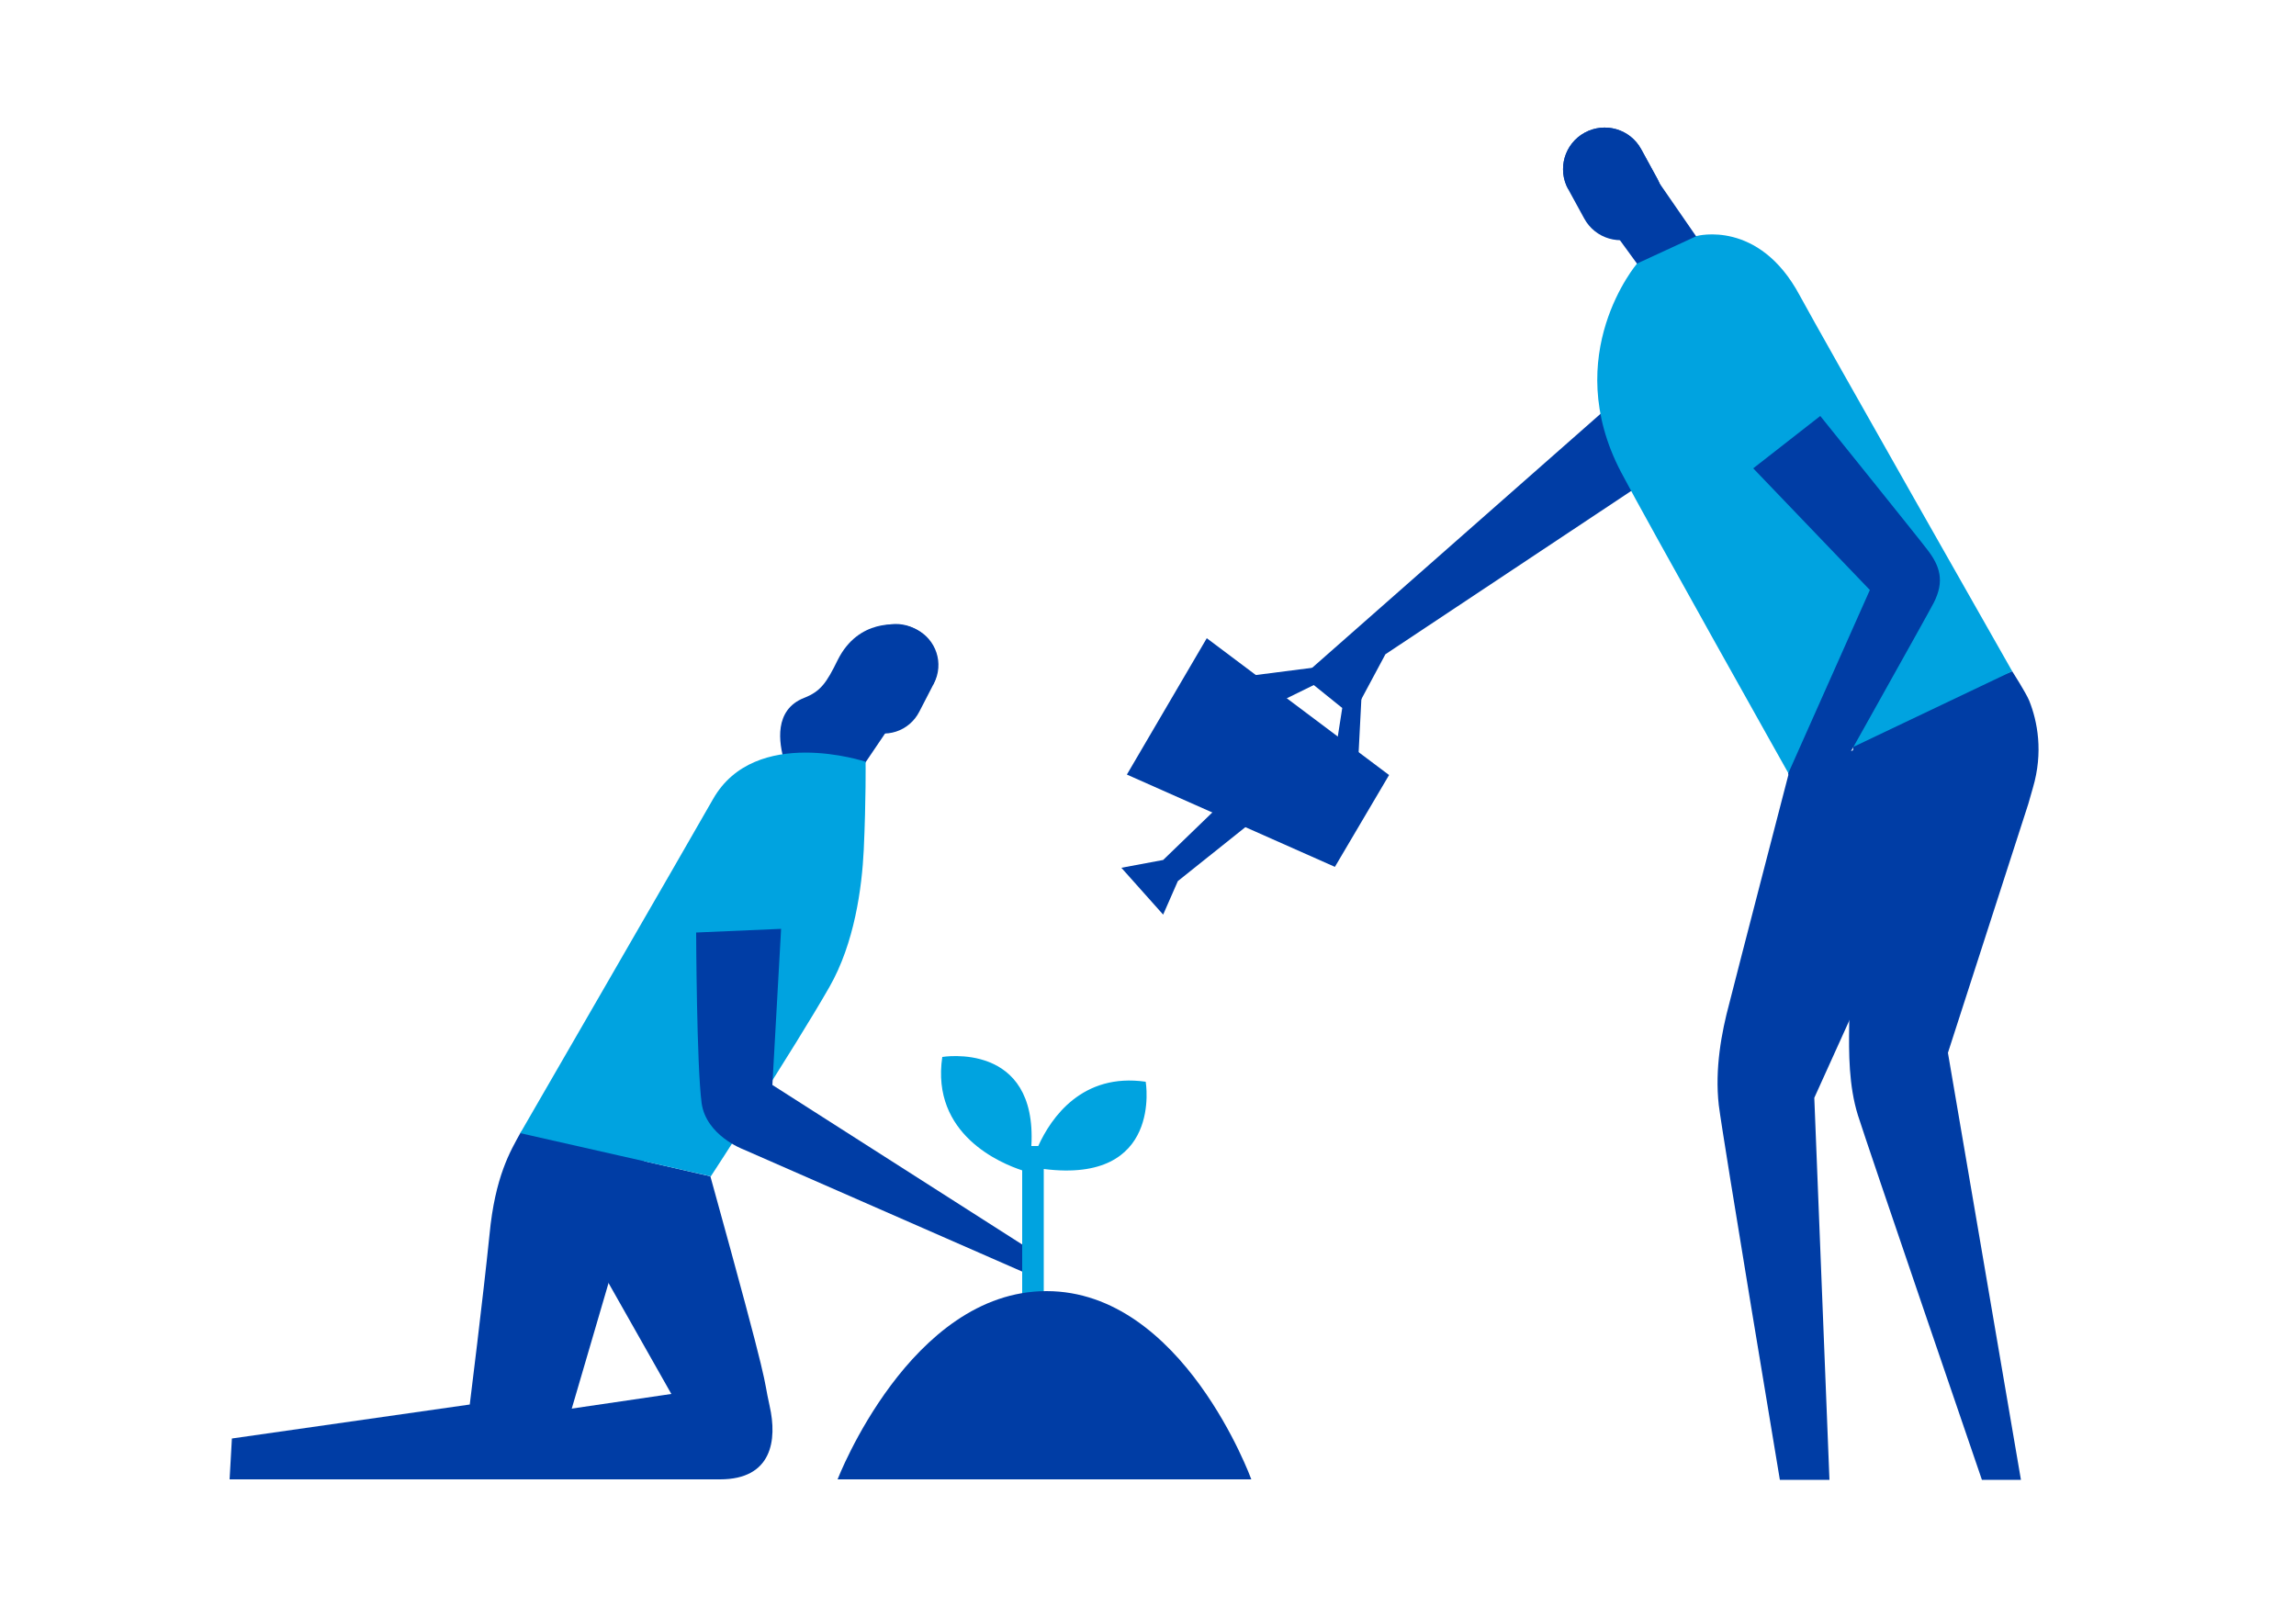
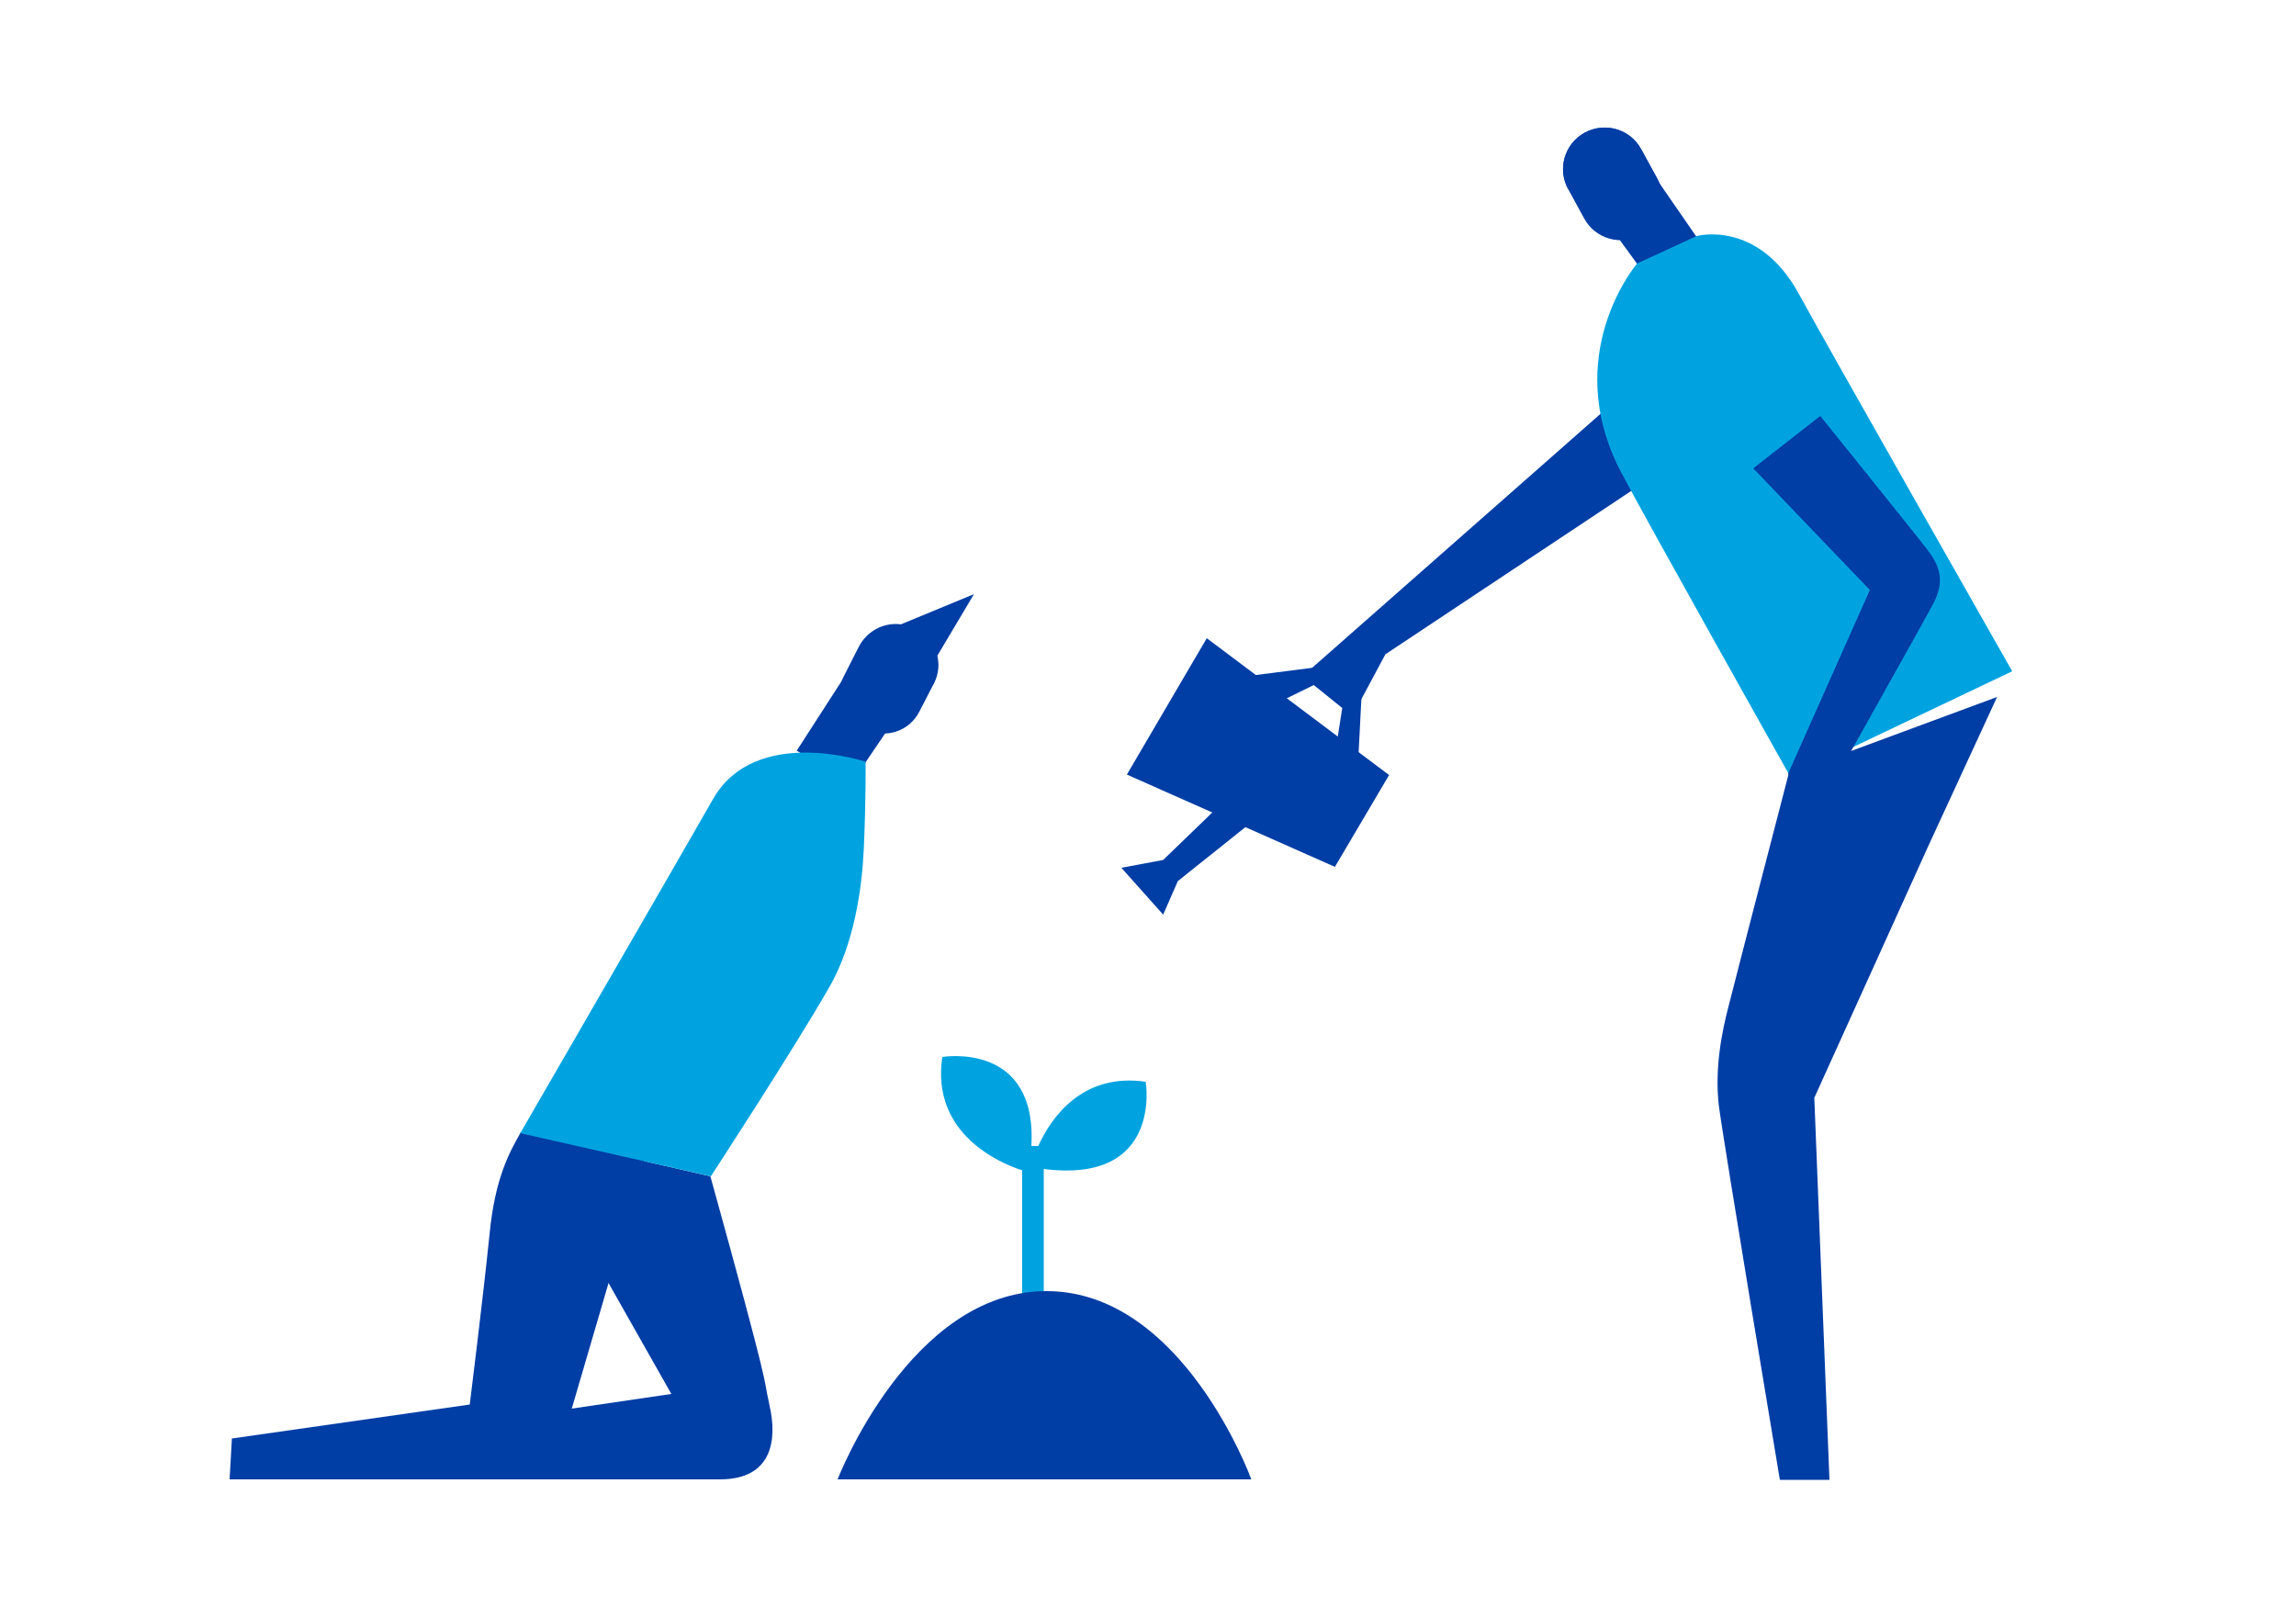
<svg xmlns="http://www.w3.org/2000/svg" version="1.1" id="Layer_1" x="0px" y="0px" viewBox="0 0 500 350" style="enable-background:new 0 0 500 350;" xml:space="preserve">
  <style type="text/css">
	.st0{fill:#003DA5;}
	.st1{fill:#00A3E0;}
</style>
  <g>
    <g>
      <polygon class="st0" points="356.3,83.3 283.3,147.6 295.7,153.7 301.7,142.5 364.3,100.9   " />
      <polygon class="st0" points="302.5,168.8 290.7,188.8 245.4,168.7 262.8,139   " />
      <polygon class="st0" points="244.2,189 253.3,199.2 256.5,191.9 275.9,176.4 268.2,172.9 253.3,187.3   " />
      <polygon class="st0" points="270.5,147.4 286.1,145.4 296.5,151.6 295.7,167.1 290.8,163.8 292.3,154.2 286.1,149.2 275.1,154.6       " />
    </g>
    <path class="st0" d="M114.1,246.9l32.1,56.7l-83.7,12.3l-1.4,6.3c0,0,82.2,0,95.7,0c11.3,0,12.5-8.5,10.8-16   c-1.7-7.6,0.8-0.5-12.9-50L114.1,246.9z" />
    <path class="st0" d="M106.6,268.9c-1.4,13.7-4.3,37-4.3,37l-51.8,7.4l-0.5,8.9h70l21.2-72.4c0,0-25.9-6.7-27.9-3   C111.2,250.6,107.8,256.2,106.6,268.9z" />
-     <path class="st0" d="M195.9,136.1c0,0-8.9-1.6-13.5,7.7c-2.4,4.9-3.7,6.8-7.3,8.2c-6.6,2.6-5.5,9.8-4.3,13.8c1.3,4.1,14.9-7,14.9-7   l12.9-21.7L195.9,136.1z" />
+     <path class="st0" d="M195.9,136.1c-2.4,4.9-3.7,6.8-7.3,8.2c-6.6,2.6-5.5,9.8-4.3,13.8c1.3,4.1,14.9-7,14.9-7   l12.9-21.7L195.9,136.1z" />
    <polygon class="st0" points="194.4,157.3 185.4,170.6 173.5,163.5 184.4,146.6  " />
    <path class="st0" d="M188.5,158.8c4.3,2.2,9.5,0.5,11.7-3.8l3.2-6.2c2.2-4.3,0.5-9.5-3.8-11.7c-4.3-2.2-9.5-0.5-11.7,3.8l-3.2,6.2   C182.5,151.4,184.3,156.6,188.5,158.8z" />
    <path class="st1" d="M188.5,165.9c0,0-24-8-33.2,8.1c-5,8.8-42,72.8-42,72.8l41.5,9.4c0,0,18.2-27.9,25.8-41.2   c5.5-9.6,7.1-21.7,7.5-29.9C188.6,174.1,188.5,165.9,188.5,165.9L188.5,165.9z" />
    <path class="st0" d="M201.9,146.9l1.3,2.2c2.3-4.5,0.5-9.9-4-12.2c-4.5-2.3-9.9-0.5-12.2,4l-3.3,6.5c-0.7,1.4-1,2.9-1,4.4   c0.1,1.6,1.5,1.6,1.5,1.6l13.1-8.4L201.9,146.9z" />
-     <path class="st0" d="M438.2,146.2c0,0,3,4.7,3.7,6.4c1.8,4.5,3.1,11.2,0.8,19c-0.3,1.1-1,3.5-1,3.5l-17.5,54.2l15.9,93h-8.5   c0,0-25-73-27-79.4c-2-6.4-2-13.6-1.9-19.6c0.1-6,0.9-63.9,0.9-63.9L438.2,146.2z" />
    <path class="st0" d="M389.5,168.6c0,0-11.3,43.5-12.9,49.9c-1.7,6.3-3.2,14.3-2.3,22.2c1,7.9,13.3,81.6,13.3,81.6h10.8l-3.3-83.2   l24.9-55l14.9-32.3L389.5,168.6z" />
    <polygon class="st0" points="350.5,49.2 359.9,62.1 371.6,54.7 360.2,38.2  " />
    <path class="st0" d="M357.3,51.2c-4.4,2.4-9.9,0.8-12.3-3.6l-3.5-6.4c-2.4-4.4-0.8-9.9,3.6-12.3c4.4-2.4,9.9-0.8,12.3,3.6l3.5,6.4   C363.3,43.3,361.6,48.8,357.3,51.2z" />
    <path class="st1" d="M369.5,51.4c0,0,13.5-3.7,22.4,12.9c4.8,8.9,46.3,81.9,46.3,81.9l-48.3,23c0,0-31.4-55.9-36.9-66.4   c-13.4-25.6,3.5-45.4,3.5-45.4L369.5,51.4z" />
    <g>
      <path class="st0" d="M342.7,38.9l-1.2,2.3c-2.4-4.4-0.8-9.9,3.6-12.3c4.4-2.4,9.9-0.8,12.3,3.6l3.5,6.4c0.8,1.4,1.1,2.9,1.1,4.4    c0,1.6-1.4,1.7-1.4,1.7l-13.4-8L342.7,38.9z" />
    </g>
-     <path class="st0" d="M170.1,202.3l-1.9,34l57.3,36.6l-0.5,5.1l-63.2-27.7c0,0-8-3-9-10c-1.1-8.2-1.2-37.2-1.2-37.2L170.1,202.3z" />
    <path class="st1" d="M249.5,235.6c-13.8-2-20.6,7.8-23.4,14h-1.5c1.3-22.9-19.4-19.4-19.4-19.4c-2.5,16.9,12.8,23.2,17.4,24.7v50.7   h4.7v-51C253.3,257.9,249.5,235.6,249.5,235.6z" />
    <path class="st0" d="M182.4,322.2c0,0,15.8-41,45.5-41c29.7,0,44.6,41,44.6,41H182.4z" />
    <path class="st0" d="M396.4,90.6c0,0,21.9,27.2,23.3,29.1c2.8,3.6,3.8,6.9,1.4,11.6c-0.6,1.3-26.4,47.3-26.4,47.3l-5.3-10.1   l17.8-40l-25.4-26.5L396.4,90.6z" />
    <path class="st0" d="M450,165.2" />
  </g>
</svg>